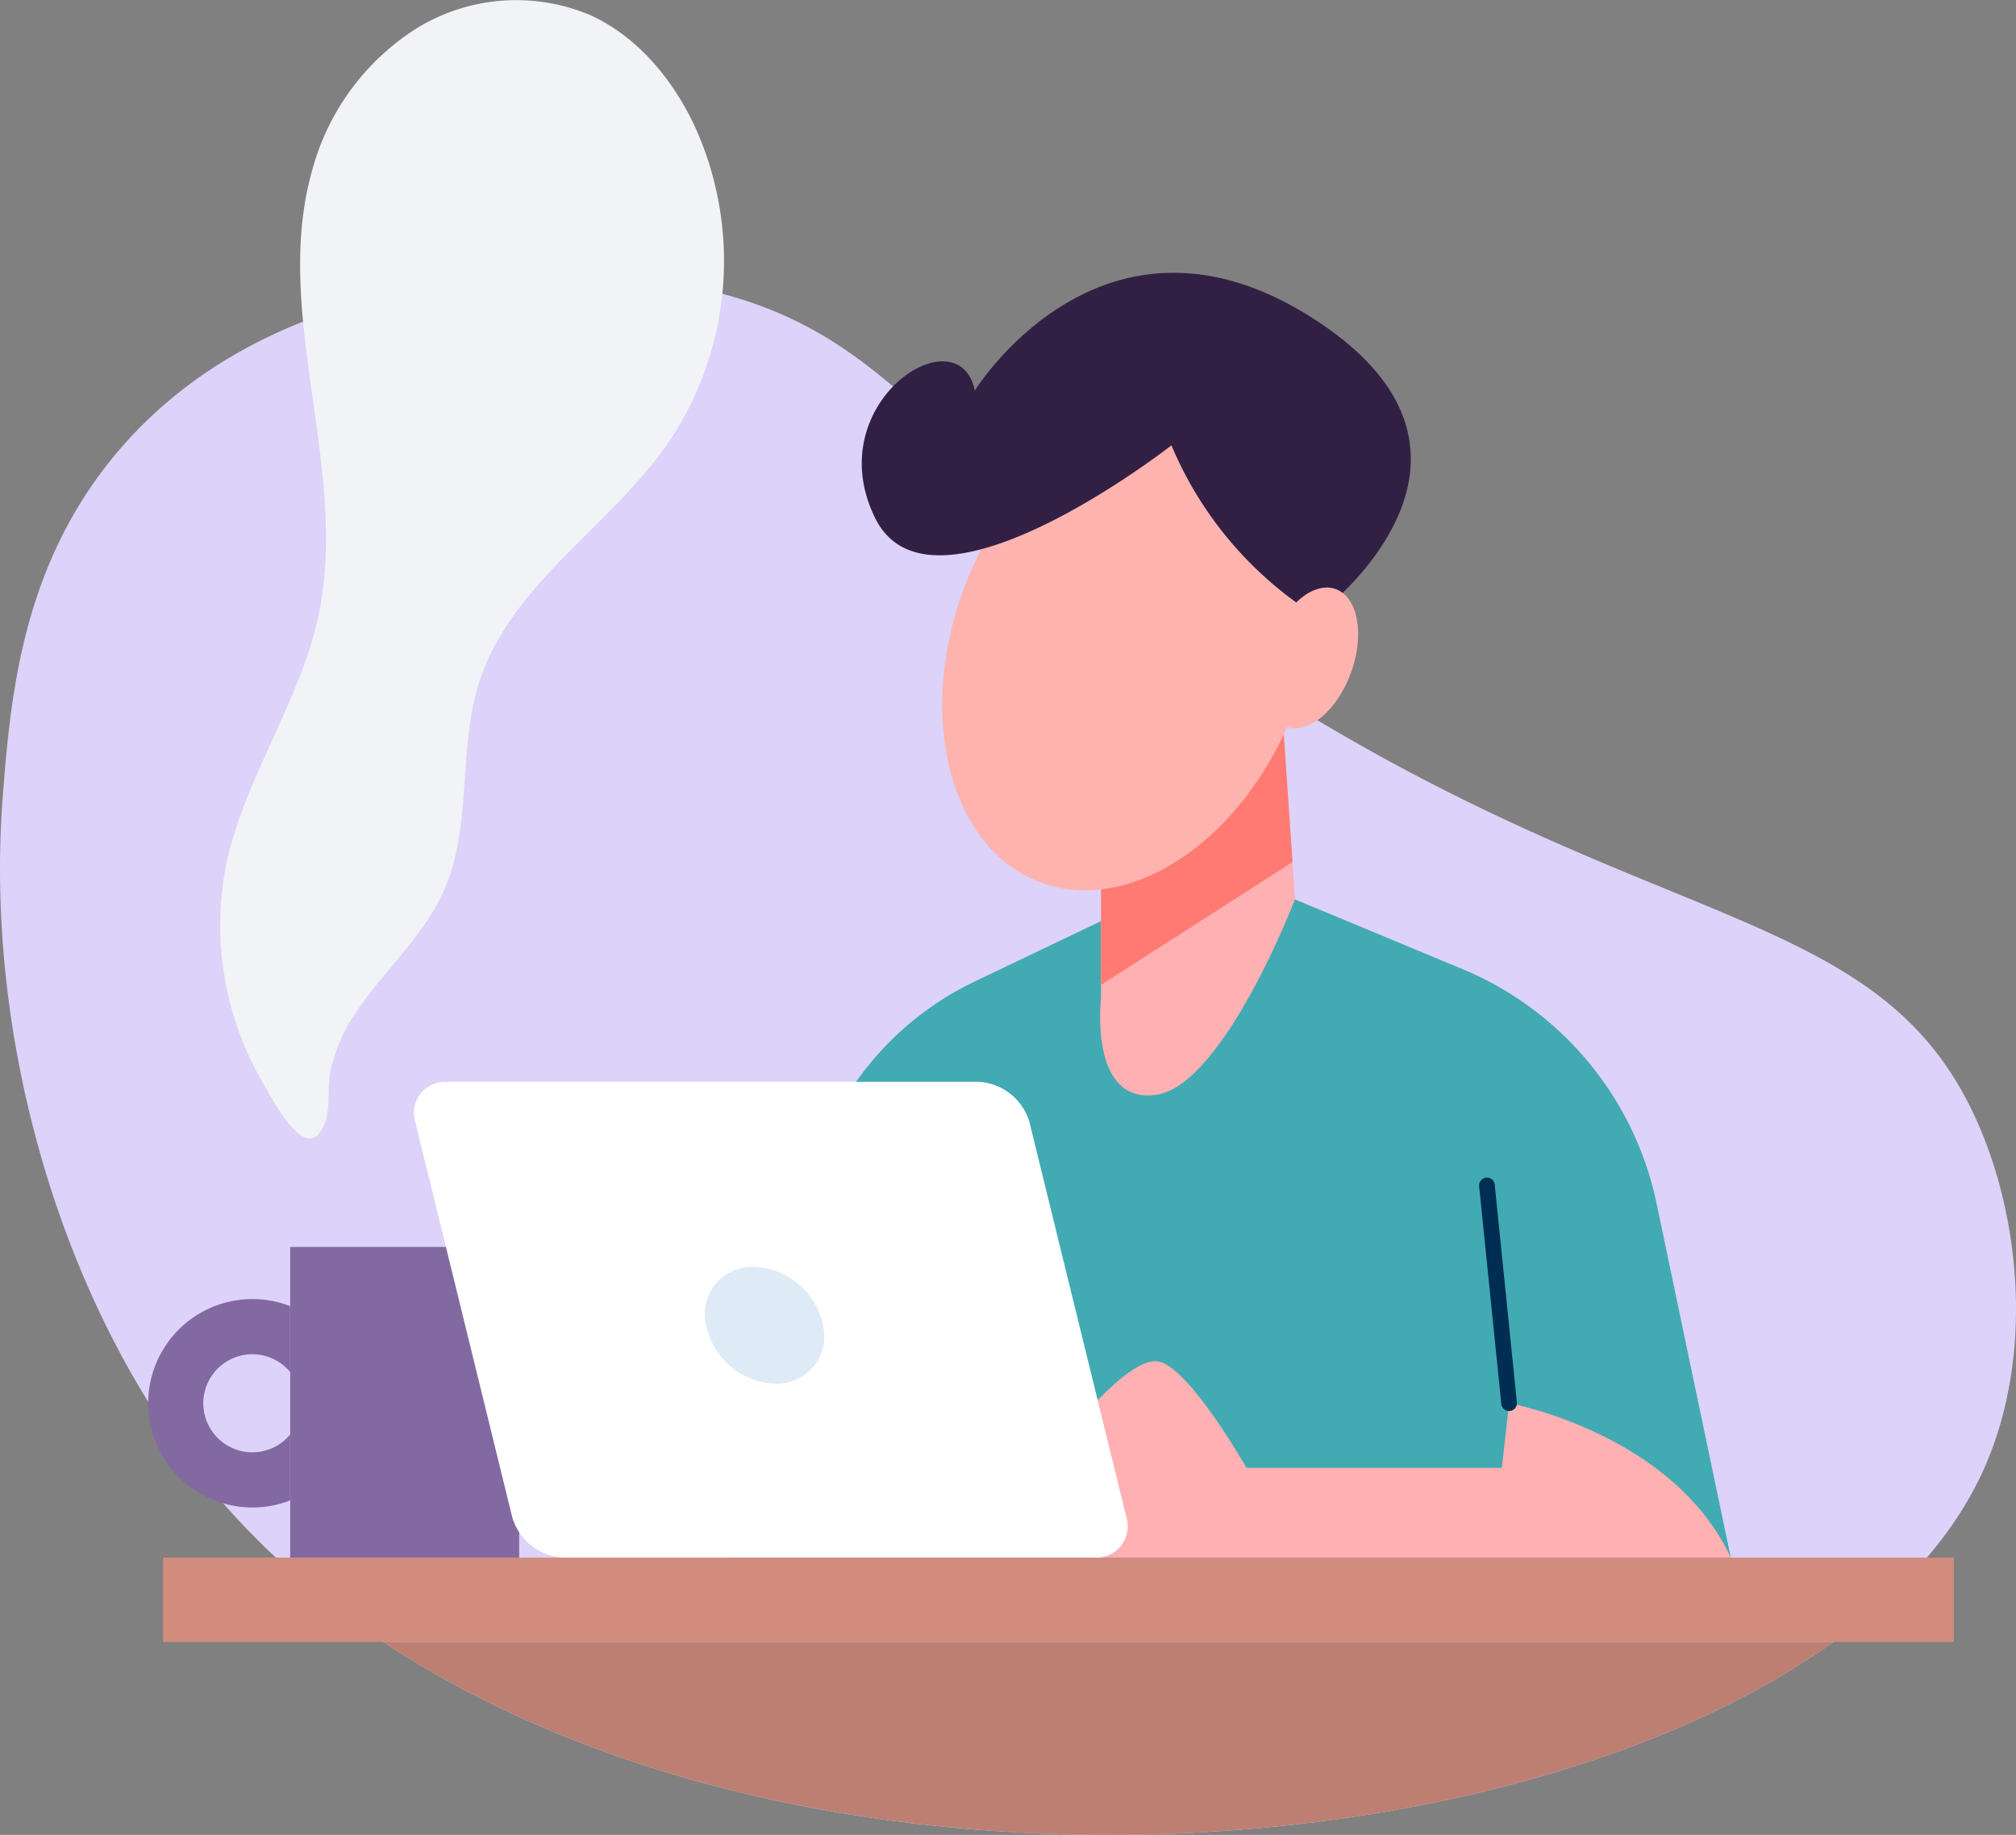
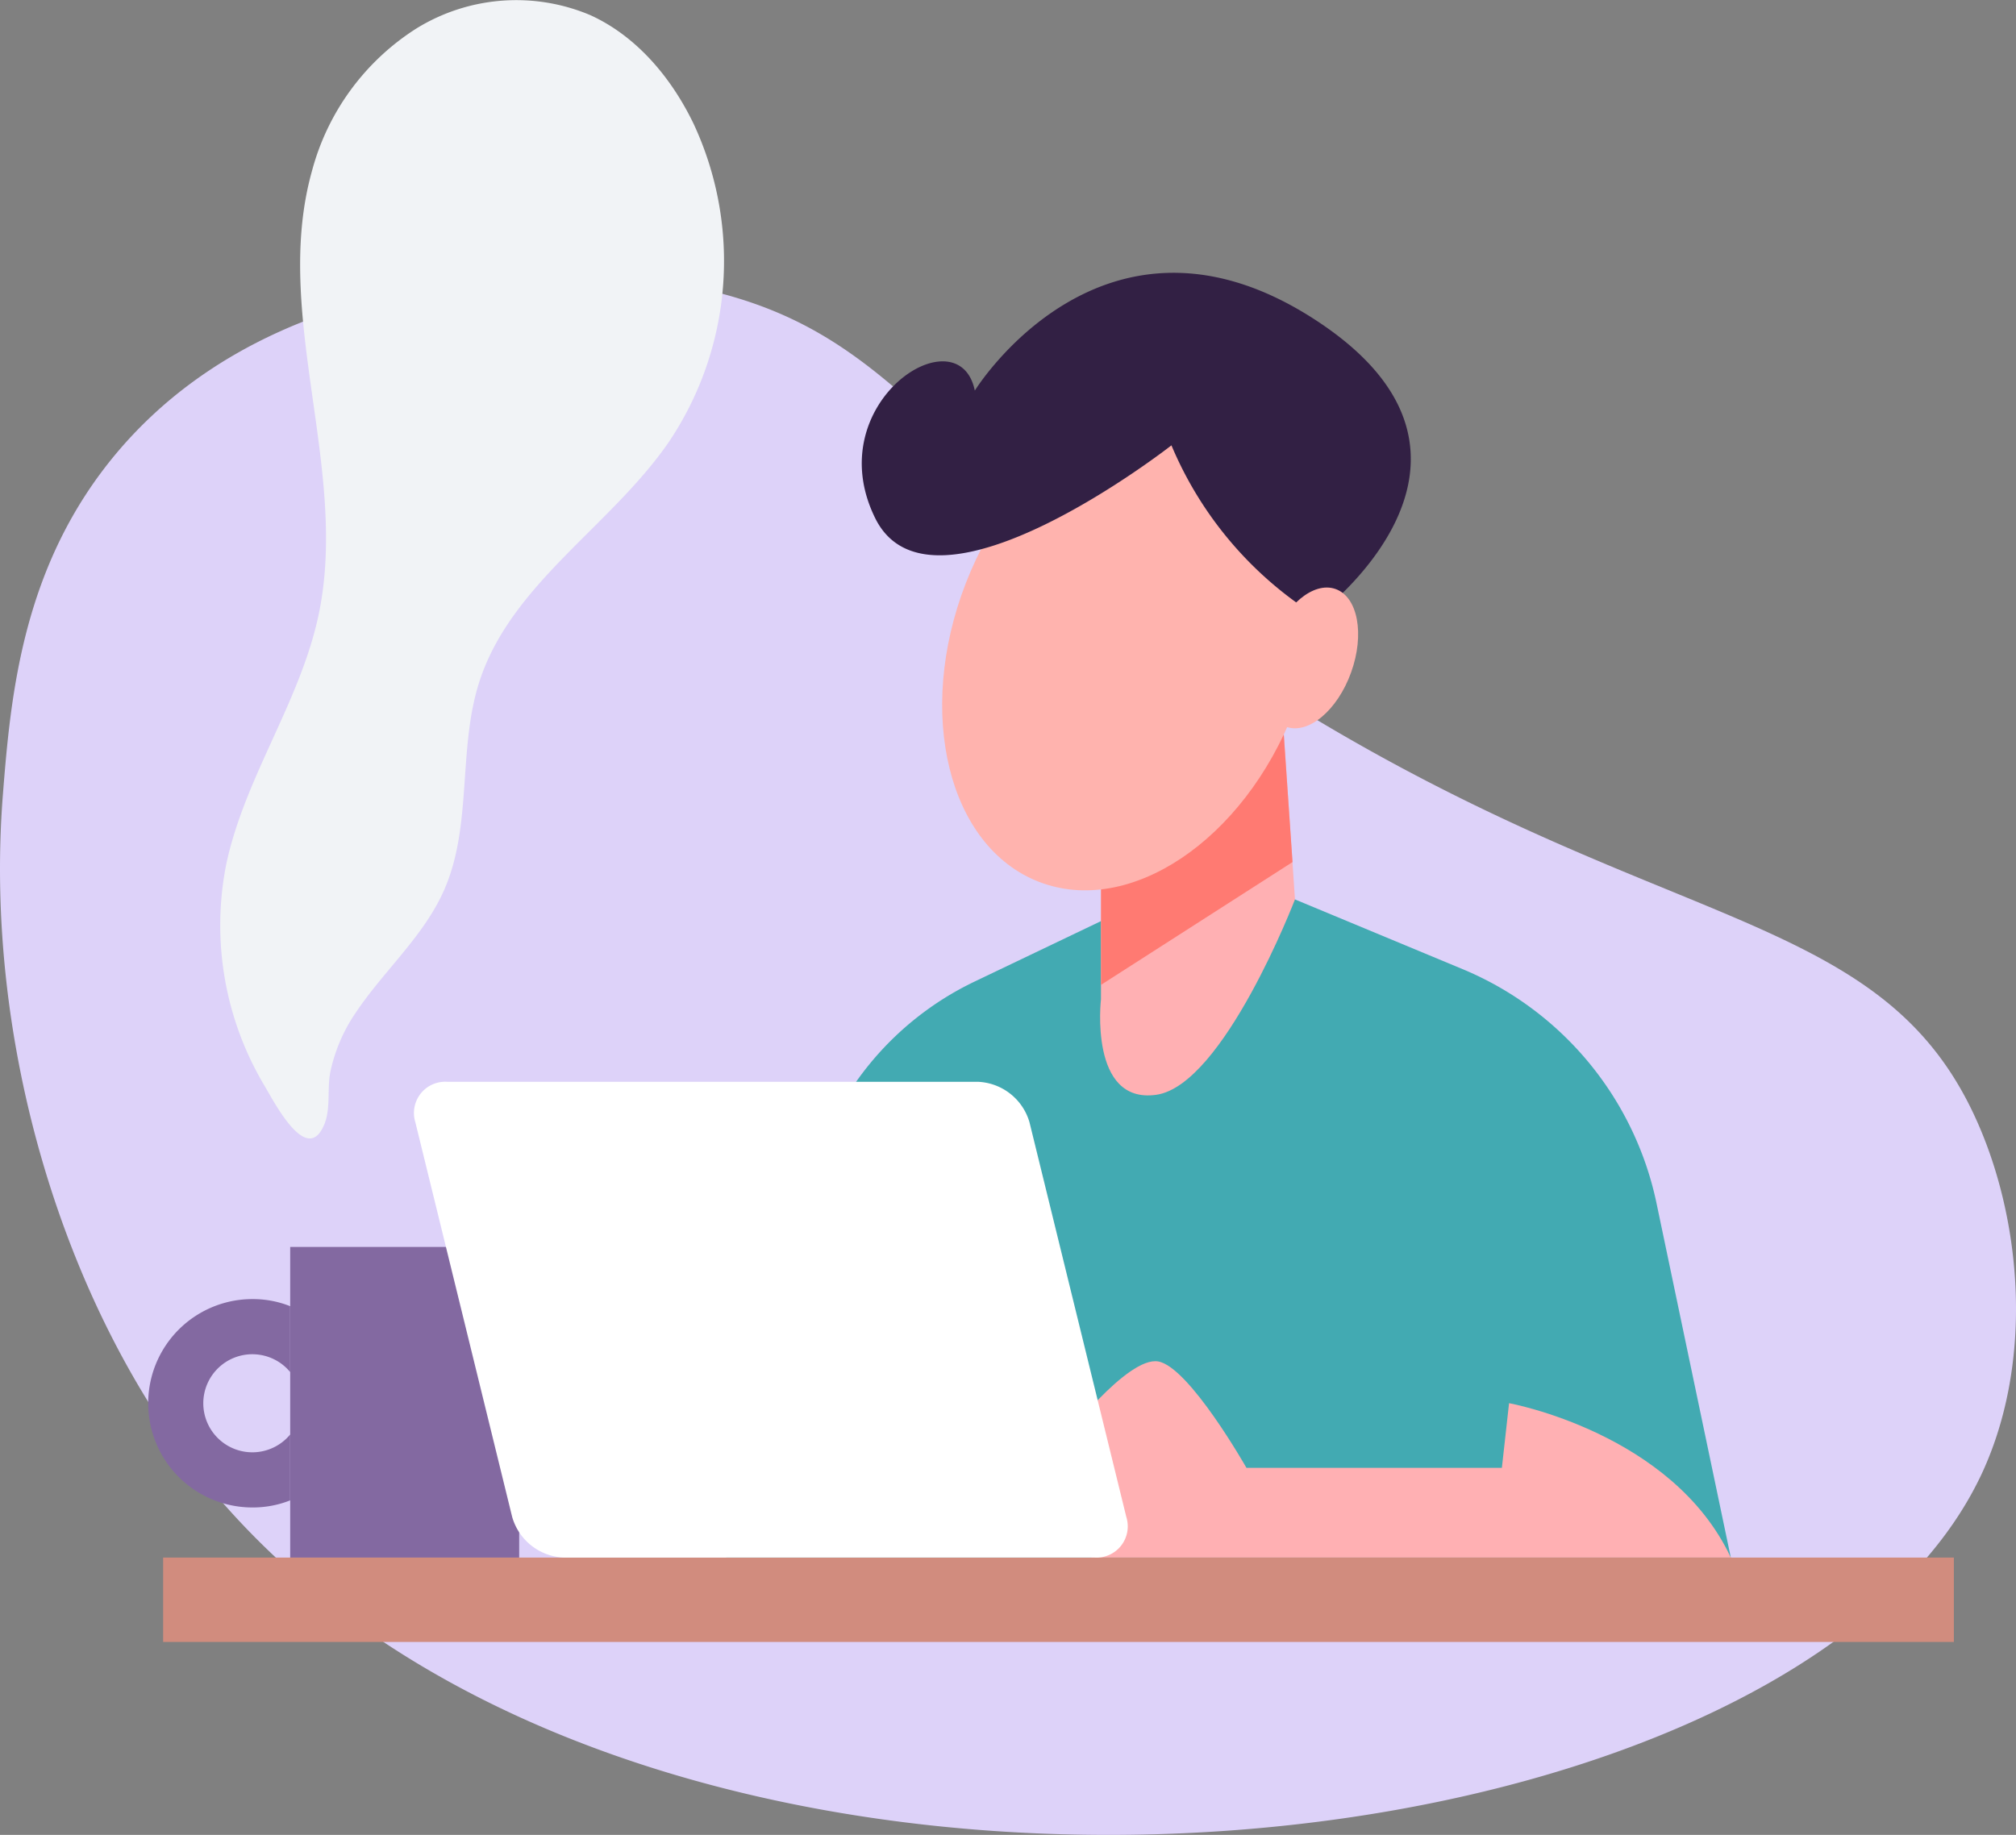
<svg xmlns="http://www.w3.org/2000/svg" id="Group_6277" data-name="Group 6277" width="182.249" height="165.912" viewBox="0 0 182.249 165.912">
  <rect x="0" y="0" width="182.249" height="165.912" fill="#808080" stroke="none" />
  <defs>
    <clipPath id="clip-path">
      <rect id="Rectangle_3908" data-name="Rectangle 3908" width="182.249" height="165.912" fill="none" />
    </clipPath>
  </defs>
  <g id="Group_6276" data-name="Group 6276" clip-path="url(#clip-path)">
    <path id="Path_11618" data-name="Path 11618" d="M178.964,133.649c-2.7,5.567-7.267,10.551-13.231,14.816-29.483,21.16-92.979,25.275-131.07,0a70.767,70.767,0,0,1-16.5-14.929C5.822,118.039-1.482,94.332.254,71.946c.718-9.193,1.793-20.819,10.231-30.918C27.51,20.68,58.918,25.286,60.5,25.55,82.493,29.118,82.871,42.236,114.676,62.4c35.372,22.442,55.512,19.272,64.194,39.317,3.983,9.173,4.964,21.857.094,31.937" fill="#ddd2f9" />
    <path id="Path_11619" data-name="Path 11619" d="M65.641,140.834l7.378-33.112a27.708,27.708,0,0,1,15.087-18.97l21.772-10.417,22.337,9.291a29.487,29.487,0,0,1,17.539,21.181l6.714,32.027Z" fill="#42aab2" />
    <path id="Path_11620" data-name="Path 11620" d="M96.08,130.247s5.823-7.634,8.624-7.146,7.975,9.618,7.975,9.618h23.092l.65-5.845s14.772,2.679,20.048,13.961H98.677Z" fill="#ffb0b3" />
-     <path id="Path_11621" data-name="Path 11621" d="M136.42,127.582a.708.708,0,0,1-.7-.637l-2.006-19.712a.708.708,0,0,1,1.408-.143l2.006,19.712a.708.708,0,0,1-.632.776c-.024,0-.048,0-.072,0" fill="#002d53" />
    <path id="Path_11622" data-name="Path 11622" d="M99.529,75.007V90.348s-1.1,9.5,4.992,8.644,12.546-17.667,12.546-17.667L116.062,66.4Z" fill="#ffb0b3" />
    <path id="Path_11623" data-name="Path 11623" d="M116.845,77.948l-17.309,11.1V75L116.053,66.4Z" fill="#ff7a72" />
    <path id="Path_11624" data-name="Path 11624" d="M116.985,64.25c-4.54,11.726-14.865,18.659-23.062,15.485S82.759,64.483,87.3,52.757,102.164,34.1,110.362,37.271s11.163,15.252,6.623,26.979" fill="#ffb3ae" />
    <path id="Path_11625" data-name="Path 11625" d="M119,55.7a33.566,33.566,0,0,1-13.1-15.433S84.23,57.232,79.115,46.843s7.549-18.588,9.01-11.527c0,0,11.674-18.912,30.878-6.331S119,55.7,119,55.7" fill="#322044" />
    <path id="Path_11626" data-name="Path 11626" d="M122.143,60.794c-1.234,3.439-3.863,5.643-5.873,4.922s-2.64-4.094-1.4-7.533,3.863-5.643,5.873-4.922,2.639,4.094,1.4,7.533" fill="#ffb3ae" />
    <rect id="Rectangle_3906" data-name="Rectangle 3906" width="20.7" height="28.092" transform="translate(26.234 112.748)" fill="#8369a1" />
    <path id="Path_11627" data-name="Path 11627" d="M18.378,126.89a4.435,4.435,0,0,0,7.856,2.814v5.957a9.136,9.136,0,0,1-3.416.643,9.421,9.421,0,1,1,0-18.842,9.136,9.136,0,0,1,3.416.643v5.957a4.435,4.435,0,0,0-7.856,2.828" fill="#8369a1" />
    <path id="Path_11628" data-name="Path 11628" d="M32.037,91.75c2.546-3.888,6.251-7.031,8.118-11.286,2.569-5.851,1.217-12.739,3.178-18.82C46.177,52.819,55.168,47.623,60.439,40A29.34,29.34,0,0,0,62.7,11.188c-2-4.151-5.137-7.907-9.329-9.817A17.193,17.193,0,0,0,37.66,2.564,21.952,21.952,0,0,0,28.2,15.471c-3.629,12.969,3.389,26.953.6,40.13-1.657,7.835-6.65,14.65-8.334,22.479A28.307,28.307,0,0,0,23.9,98.151c1.03,1.751,3.9,7.283,5.433,3.477.58-1.441.222-3.215.536-4.733a15.022,15.022,0,0,1,2.164-5.145" fill="#f1f3f6" />
    <rect id="Rectangle_3907" data-name="Rectangle 3907" width="161.883" height="7.63" transform="translate(14.749 140.834)" fill="#d18c7e" />
-     <path id="Path_11629" data-name="Path 11629" d="M165.732,148.465c-29.482,21.159-92.979,25.274-131.069,0Z" fill="#bc7f72" />
-     <path id="Path_11630" data-name="Path 11630" d="M101.822,137.168a2.827,2.827,0,0,1-2.876,3.666H50.977a5.07,5.07,0,0,1-4.674-3.666L37.55,101.481a2.827,2.827,0,0,1,2.876-3.666H88.394a5.073,5.073,0,0,1,4.675,3.666Z" fill="#fff" />
-     <path id="Path_11631" data-name="Path 11631" d="M74.4,119.83a4.279,4.279,0,0,1-4.315,5.283,6.633,6.633,0,0,1-6.25-5.283,4.278,4.278,0,0,1,4.314-5.282A6.634,6.634,0,0,1,74.4,119.83" fill="#dfeaf7" />
+     <path id="Path_11630" data-name="Path 11630" d="M101.822,137.168a2.827,2.827,0,0,1-2.876,3.666H50.977a5.07,5.07,0,0,1-4.674-3.666L37.55,101.481a2.827,2.827,0,0,1,2.876-3.666H88.394a5.073,5.073,0,0,1,4.675,3.666" fill="#fff" />
  </g>
</svg>